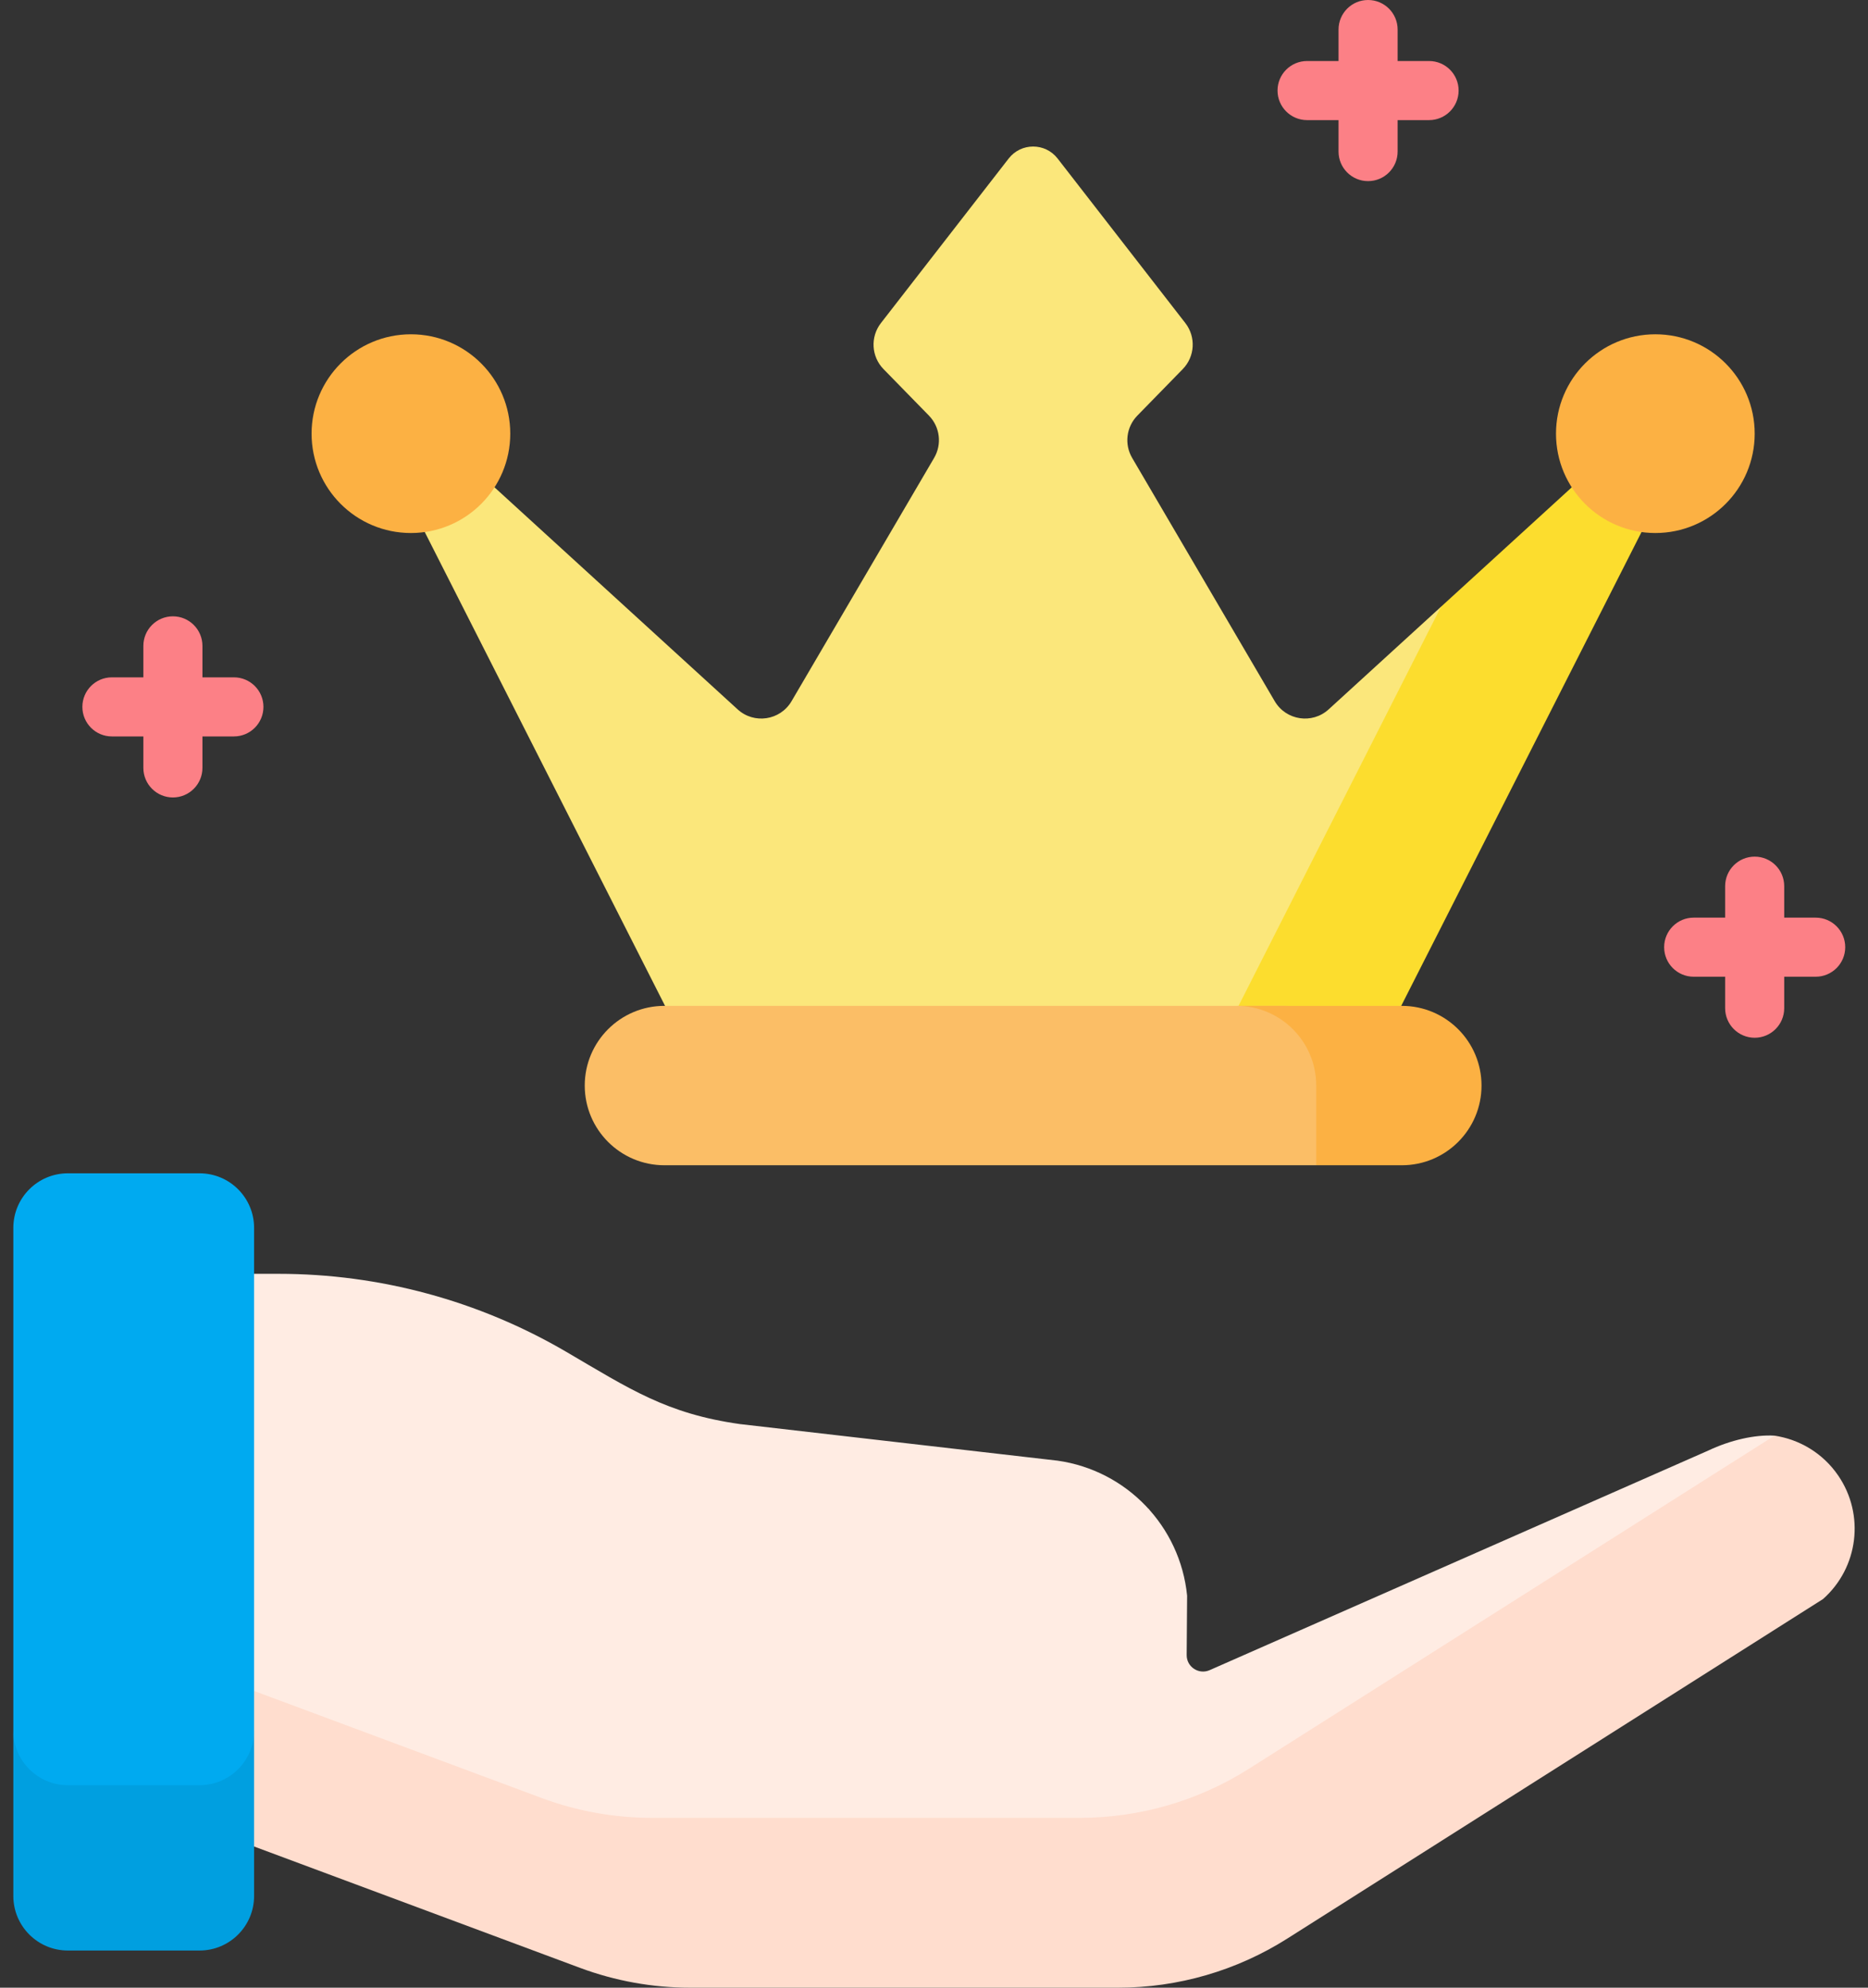
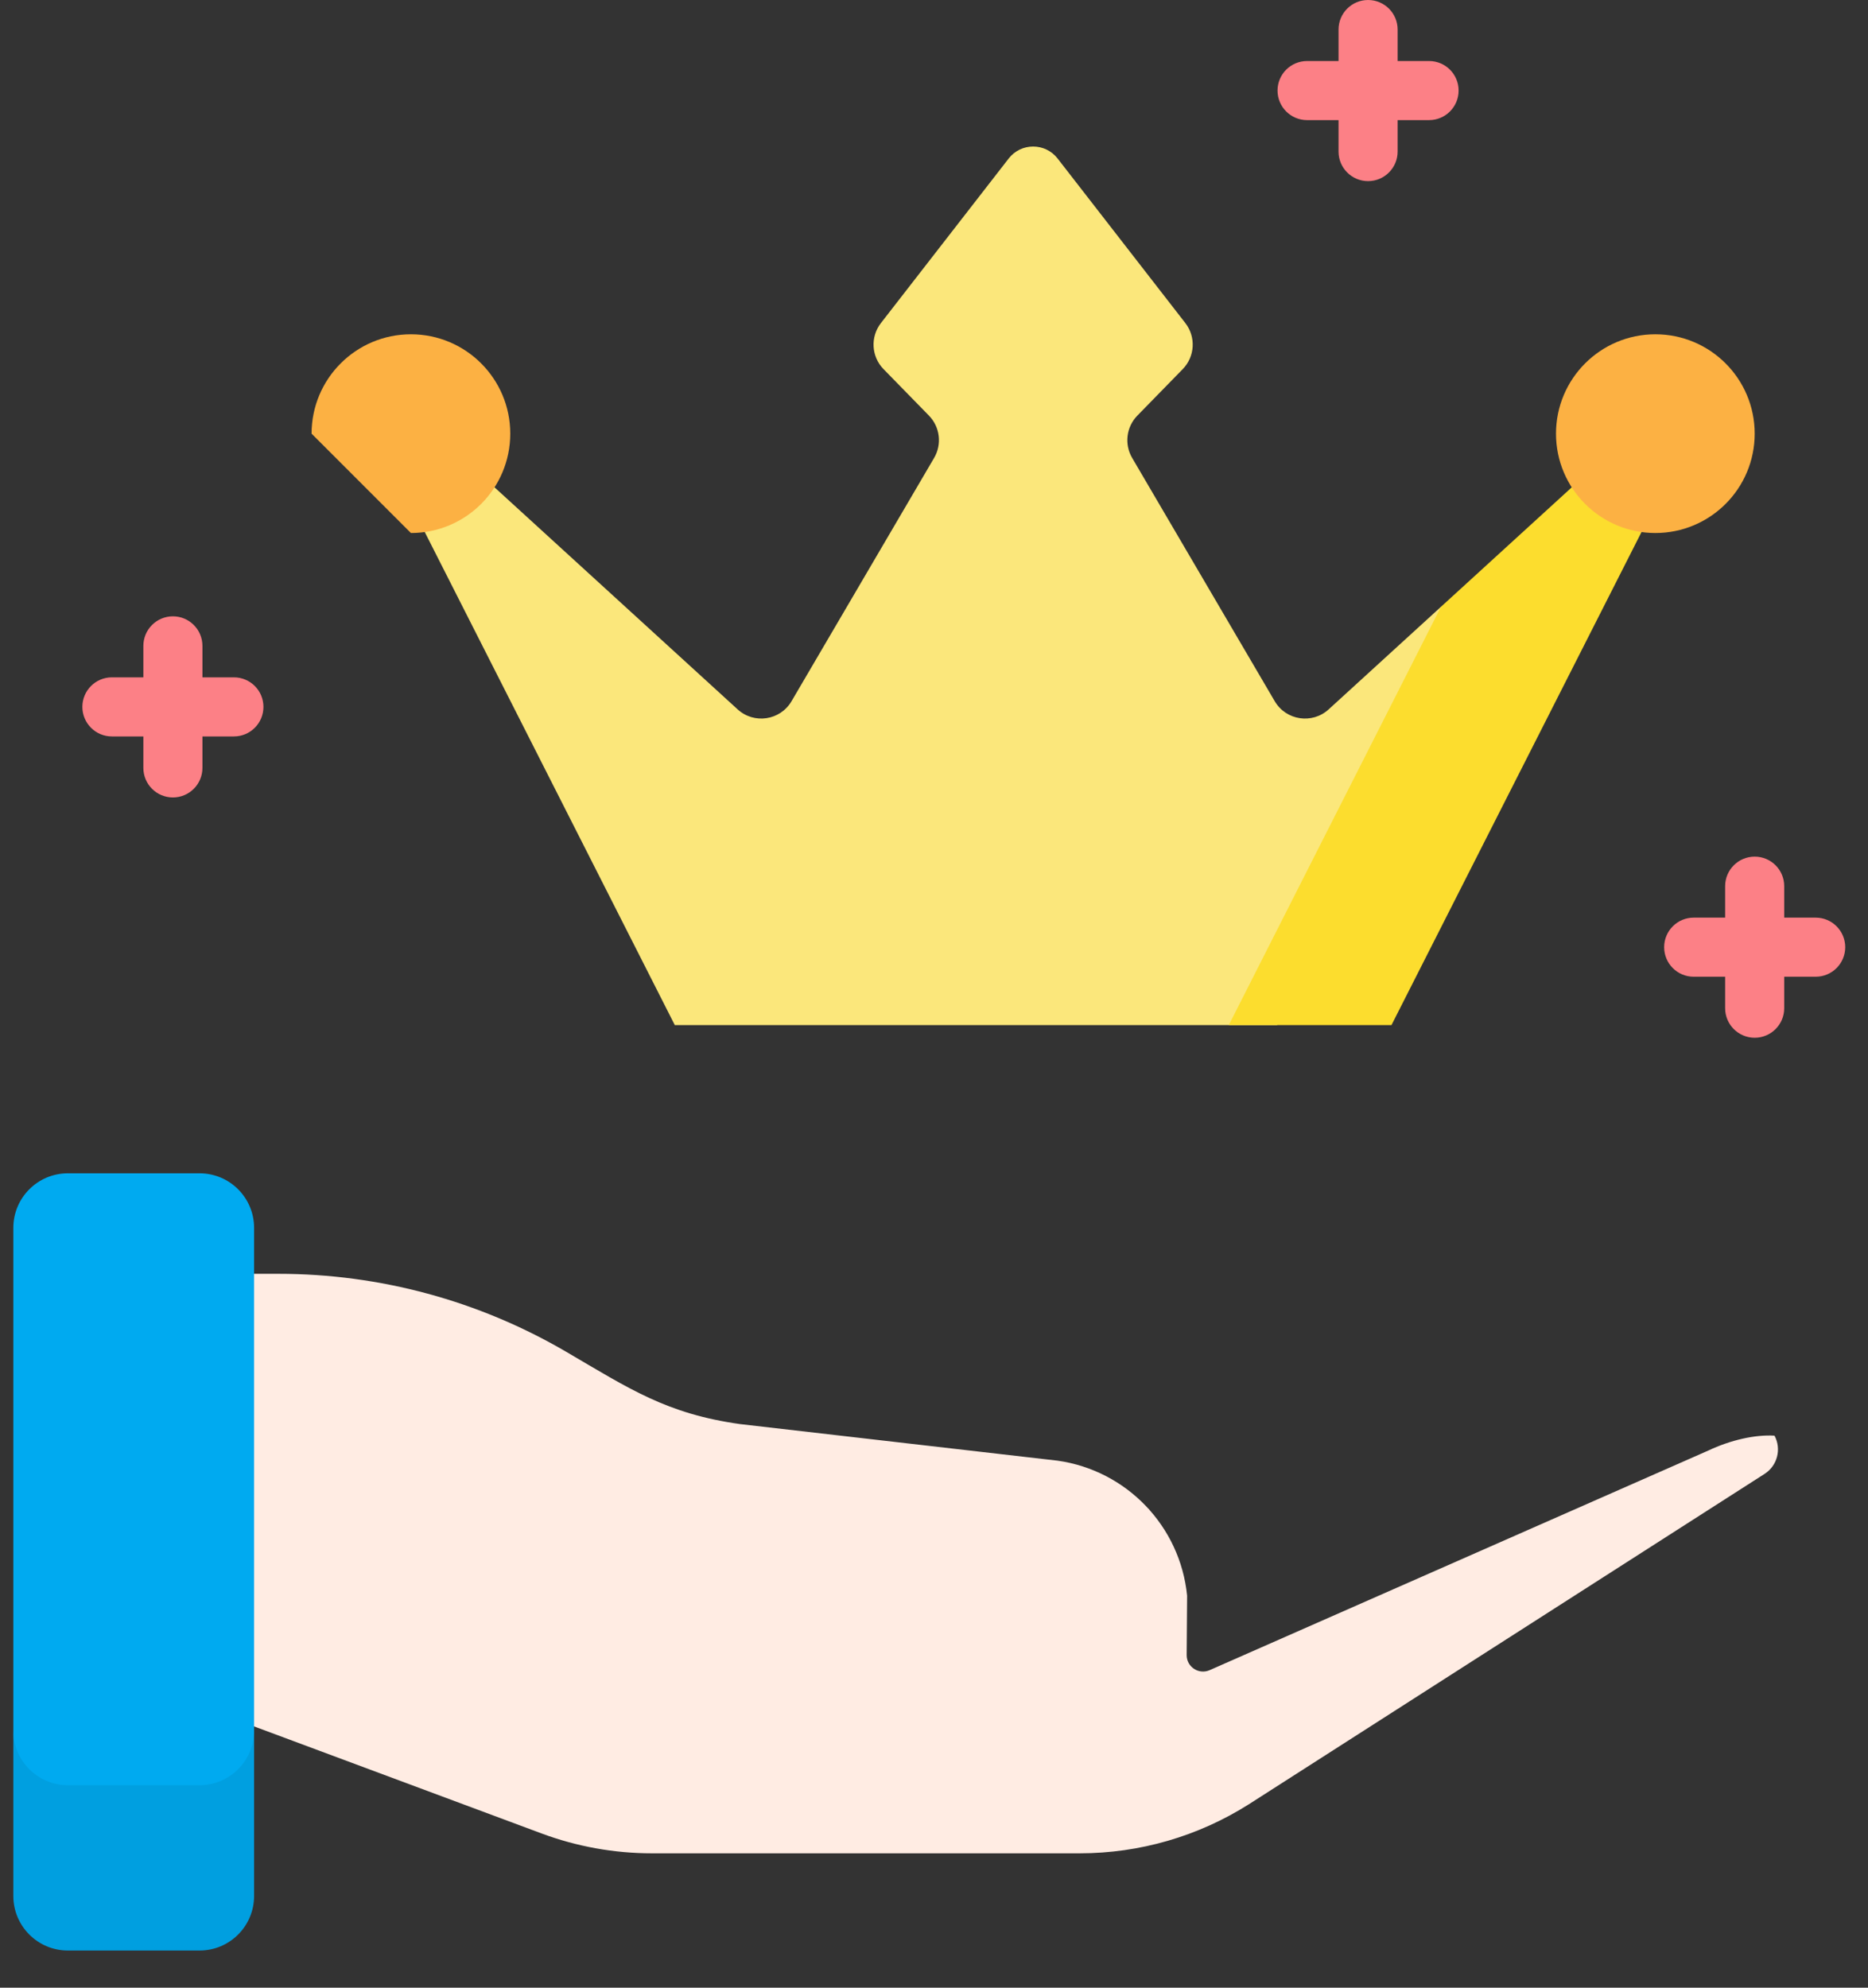
<svg xmlns="http://www.w3.org/2000/svg" width="94" height="100" viewBox="0 0 94 100" fill="none">
  <rect x="0" y="0" width="94" height="100" fill="#333333" stroke="none" />
  <path d="M32.802 93.24H54.336C57.349 93.24 60.301 92.384 62.846 90.771L88.796 74.151C89.439 73.739 89.657 72.901 89.295 72.228C88.314 72.168 87.077 72.45 85.957 72.98L60.871 84.025C60.324 84.266 59.711 83.863 59.715 83.265L59.737 80.279C59.389 76.784 56.698 73.978 53.219 73.486L37.234 71.645C33.546 71.124 31.703 69.888 28.489 68.007C24.1 65.44 19.107 64.086 14.022 64.086H8.291V85.183L27.256 92.242C29.03 92.902 30.909 93.24 32.802 93.24Z" fill="#FFECE3" />
  <path d="M57.777 75.892L57.776 75.994L57.844 75.965C57.822 75.94 57.799 75.916 57.777 75.892Z" fill="#FFDDCE" />
-   <path d="M92.508 74.245C91.736 73.11 90.555 72.416 89.295 72.228L62.846 88.987C60.301 90.6 57.349 91.456 54.336 91.456H32.802C30.909 91.456 29.03 91.118 27.256 90.458L8.291 83.399V91.224L29.185 99.002C30.96 99.662 32.838 100.001 34.732 100.001H56.266C59.279 100.001 62.23 99.144 64.776 97.531L91.738 80.447C93.517 78.867 93.847 76.212 92.508 74.245Z" fill="#FFDDCE" />
  <path d="M10.041 59.029H3.416C1.9 59.029 0.671 60.258 0.671 61.774V87.068C0.671 91.597 1.9 91.597 3.416 91.597H10.041C11.557 91.597 12.786 91.597 12.786 87.068V61.774C12.786 60.258 11.557 59.029 10.041 59.029Z" fill="#00AAF0" />
  <path d="M10.041 89.813H3.416C1.9 89.813 0.671 88.584 0.671 87.068V95.386C0.671 96.902 1.9 98.131 3.416 98.131H10.041C11.557 98.131 12.786 96.902 12.786 95.386V87.068C12.786 88.584 11.557 89.813 10.041 89.813Z" fill="#009FE0" />
  <path d="M66.86 35.688C66.031 36.446 64.714 36.246 64.146 35.278L56.971 23.037C56.569 22.35 56.676 21.48 57.232 20.91L59.517 18.57C60.133 17.939 60.189 16.951 59.648 16.254L53.221 7.976C52.596 7.171 51.381 7.171 50.757 7.976L44.329 16.254C43.788 16.951 43.844 17.939 44.46 18.57L46.746 20.91C47.302 21.48 47.408 22.35 47.006 23.037L39.831 35.278C39.264 36.246 37.947 36.446 37.118 35.688L21.488 21.416C20.418 20.439 18.791 21.676 19.447 22.968L33.956 51.571H64.264L73.791 32.791C74.296 31.796 73.623 30.608 72.51 30.529L66.86 35.688Z" fill="#FBE77B" />
  <path d="M82.489 21.416L72.51 30.529L61.835 51.571H70.021L84.53 22.968C85.186 21.676 83.559 20.439 82.489 21.416Z" fill="#FCDD2E" />
  <path d="M83.299 26.816C86.06 26.816 88.298 24.578 88.298 21.817C88.298 19.056 86.06 16.818 83.299 16.818C80.538 16.818 78.3 19.056 78.3 21.817C78.3 24.578 80.538 26.816 83.299 26.816Z" fill="#FCB143" />
-   <path d="M20.678 26.816C23.439 26.816 25.677 24.578 25.677 21.817C25.677 19.056 23.439 16.818 20.678 16.818C17.917 16.818 15.679 19.056 15.679 21.817C15.679 24.578 17.917 26.816 20.678 26.816Z" fill="#FCB143" />
-   <path d="M68.662 57.17V54.615C68.662 52.4 66.867 50.605 64.652 50.605H33.435C31.22 50.605 29.425 52.4 29.425 54.615C29.425 56.829 31.22 58.624 33.435 58.624H66.234C66.234 58.624 68.662 57.17 68.662 57.17Z" fill="#FBBE66" />
-   <path d="M70.542 50.605H62.224C64.439 50.605 66.234 52.4 66.234 54.615V58.624H70.542C72.757 58.624 74.552 56.829 74.552 54.615C74.552 52.4 72.757 50.605 70.542 50.605Z" fill="#FCB143" />
+   <path d="M20.678 26.816C23.439 26.816 25.677 24.578 25.677 21.817C25.677 19.056 23.439 16.818 20.678 16.818C17.917 16.818 15.679 19.056 15.679 21.817Z" fill="#FCB143" />
  <path d="M11.77 34.077H10.187V32.494C10.187 31.673 9.521 31.007 8.701 31.007C7.88 31.007 7.214 31.673 7.214 32.494V34.077H5.631C4.81 34.077 4.145 34.742 4.145 35.563C4.145 36.385 4.81 37.05 5.631 37.05H7.214V38.633C7.214 39.454 7.88 40.12 8.701 40.12C9.521 40.12 10.187 39.454 10.187 38.633V37.05H11.77C12.591 37.05 13.257 36.385 13.257 35.563C13.257 34.742 12.591 34.077 11.77 34.077Z" fill="#FC8086" />
  <path d="M91.367 46.166H89.784V44.583C89.784 43.762 89.119 43.097 88.298 43.097C87.477 43.097 86.811 43.762 86.811 44.583V46.166H85.228C84.407 46.166 83.742 46.832 83.742 47.653C83.742 48.474 84.407 49.139 85.228 49.139H86.811V50.722C86.811 51.543 87.477 52.209 88.298 52.209C89.119 52.209 89.784 51.543 89.784 50.722V49.139H91.367C92.188 49.139 92.854 48.474 92.854 47.653C92.854 46.832 92.188 46.166 91.367 46.166Z" fill="#FC8086" />
  <path d="M71.913 3.07H70.33V1.487C70.33 0.665 69.664 0 68.843 0C68.022 0 67.357 0.665 67.357 1.487V3.07H65.774C64.953 3.07 64.287 3.735 64.287 4.556C64.287 5.377 64.953 6.043 65.774 6.043H67.357V7.626C67.357 8.447 68.022 9.112 68.843 9.112C69.664 9.112 70.33 8.447 70.33 7.626V6.043H71.913C72.734 6.043 73.399 5.377 73.399 4.556C73.399 3.735 72.734 3.07 71.913 3.07Z" fill="#FC8086" />
</svg>